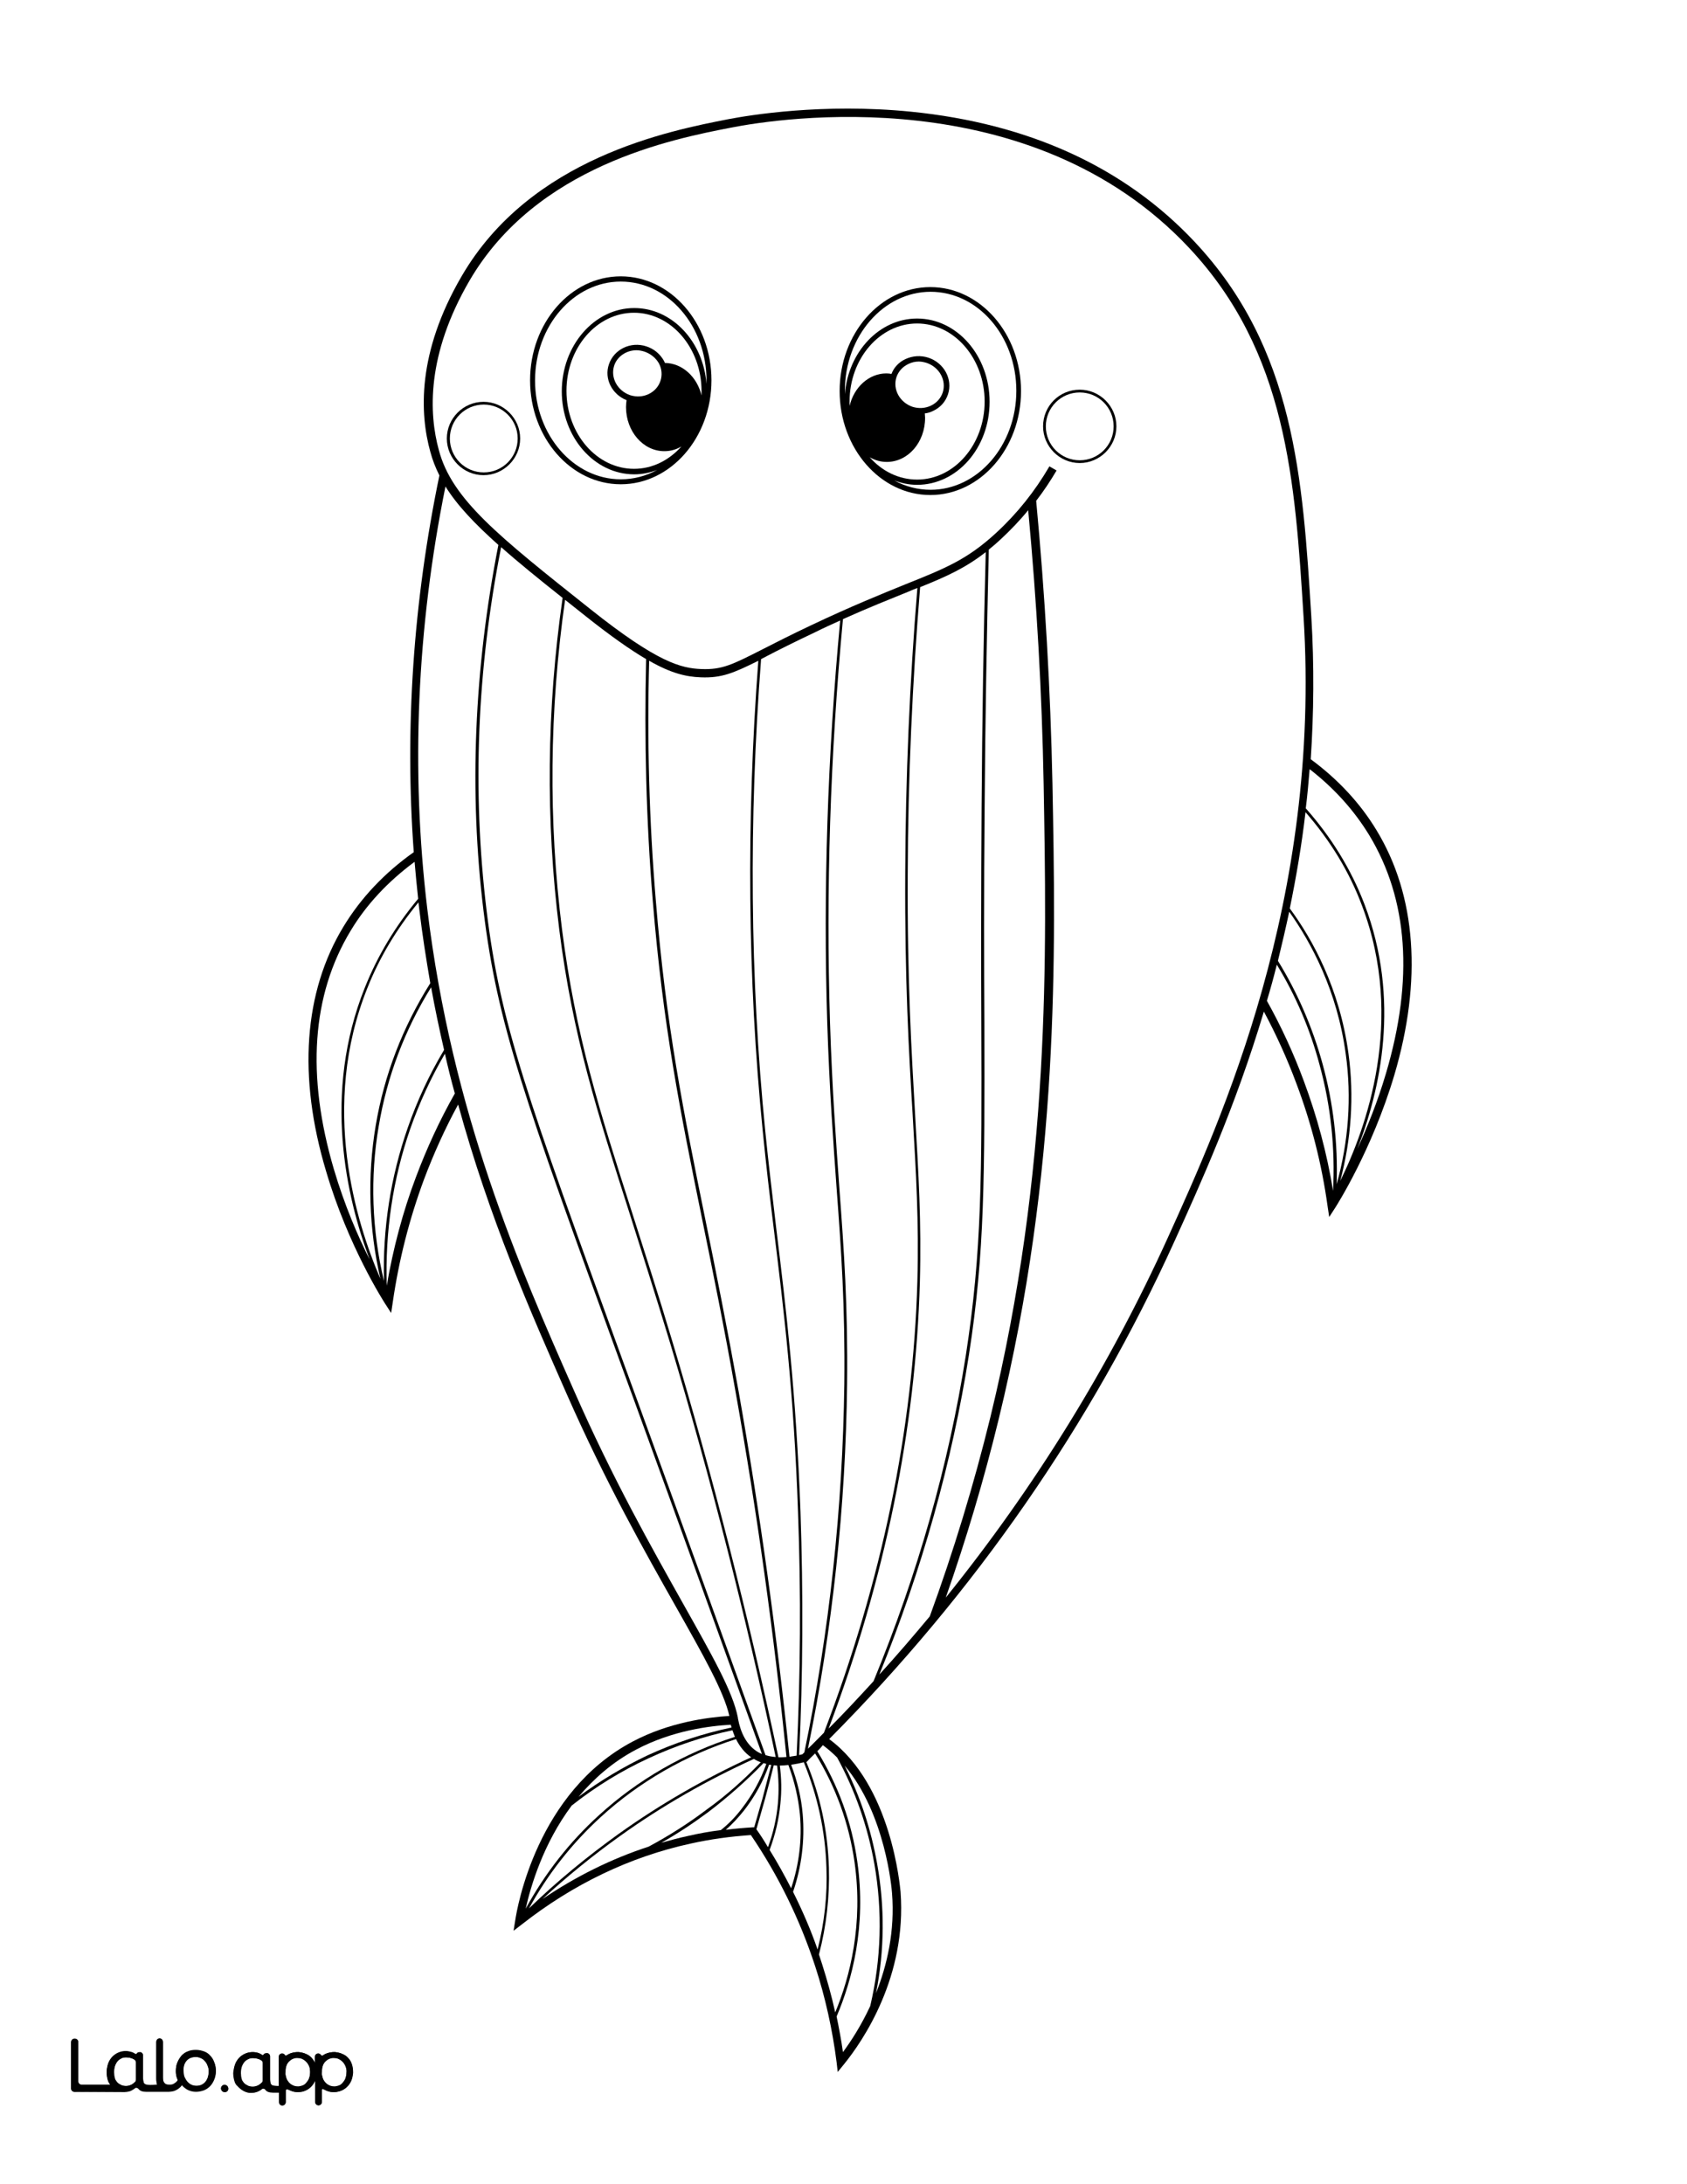
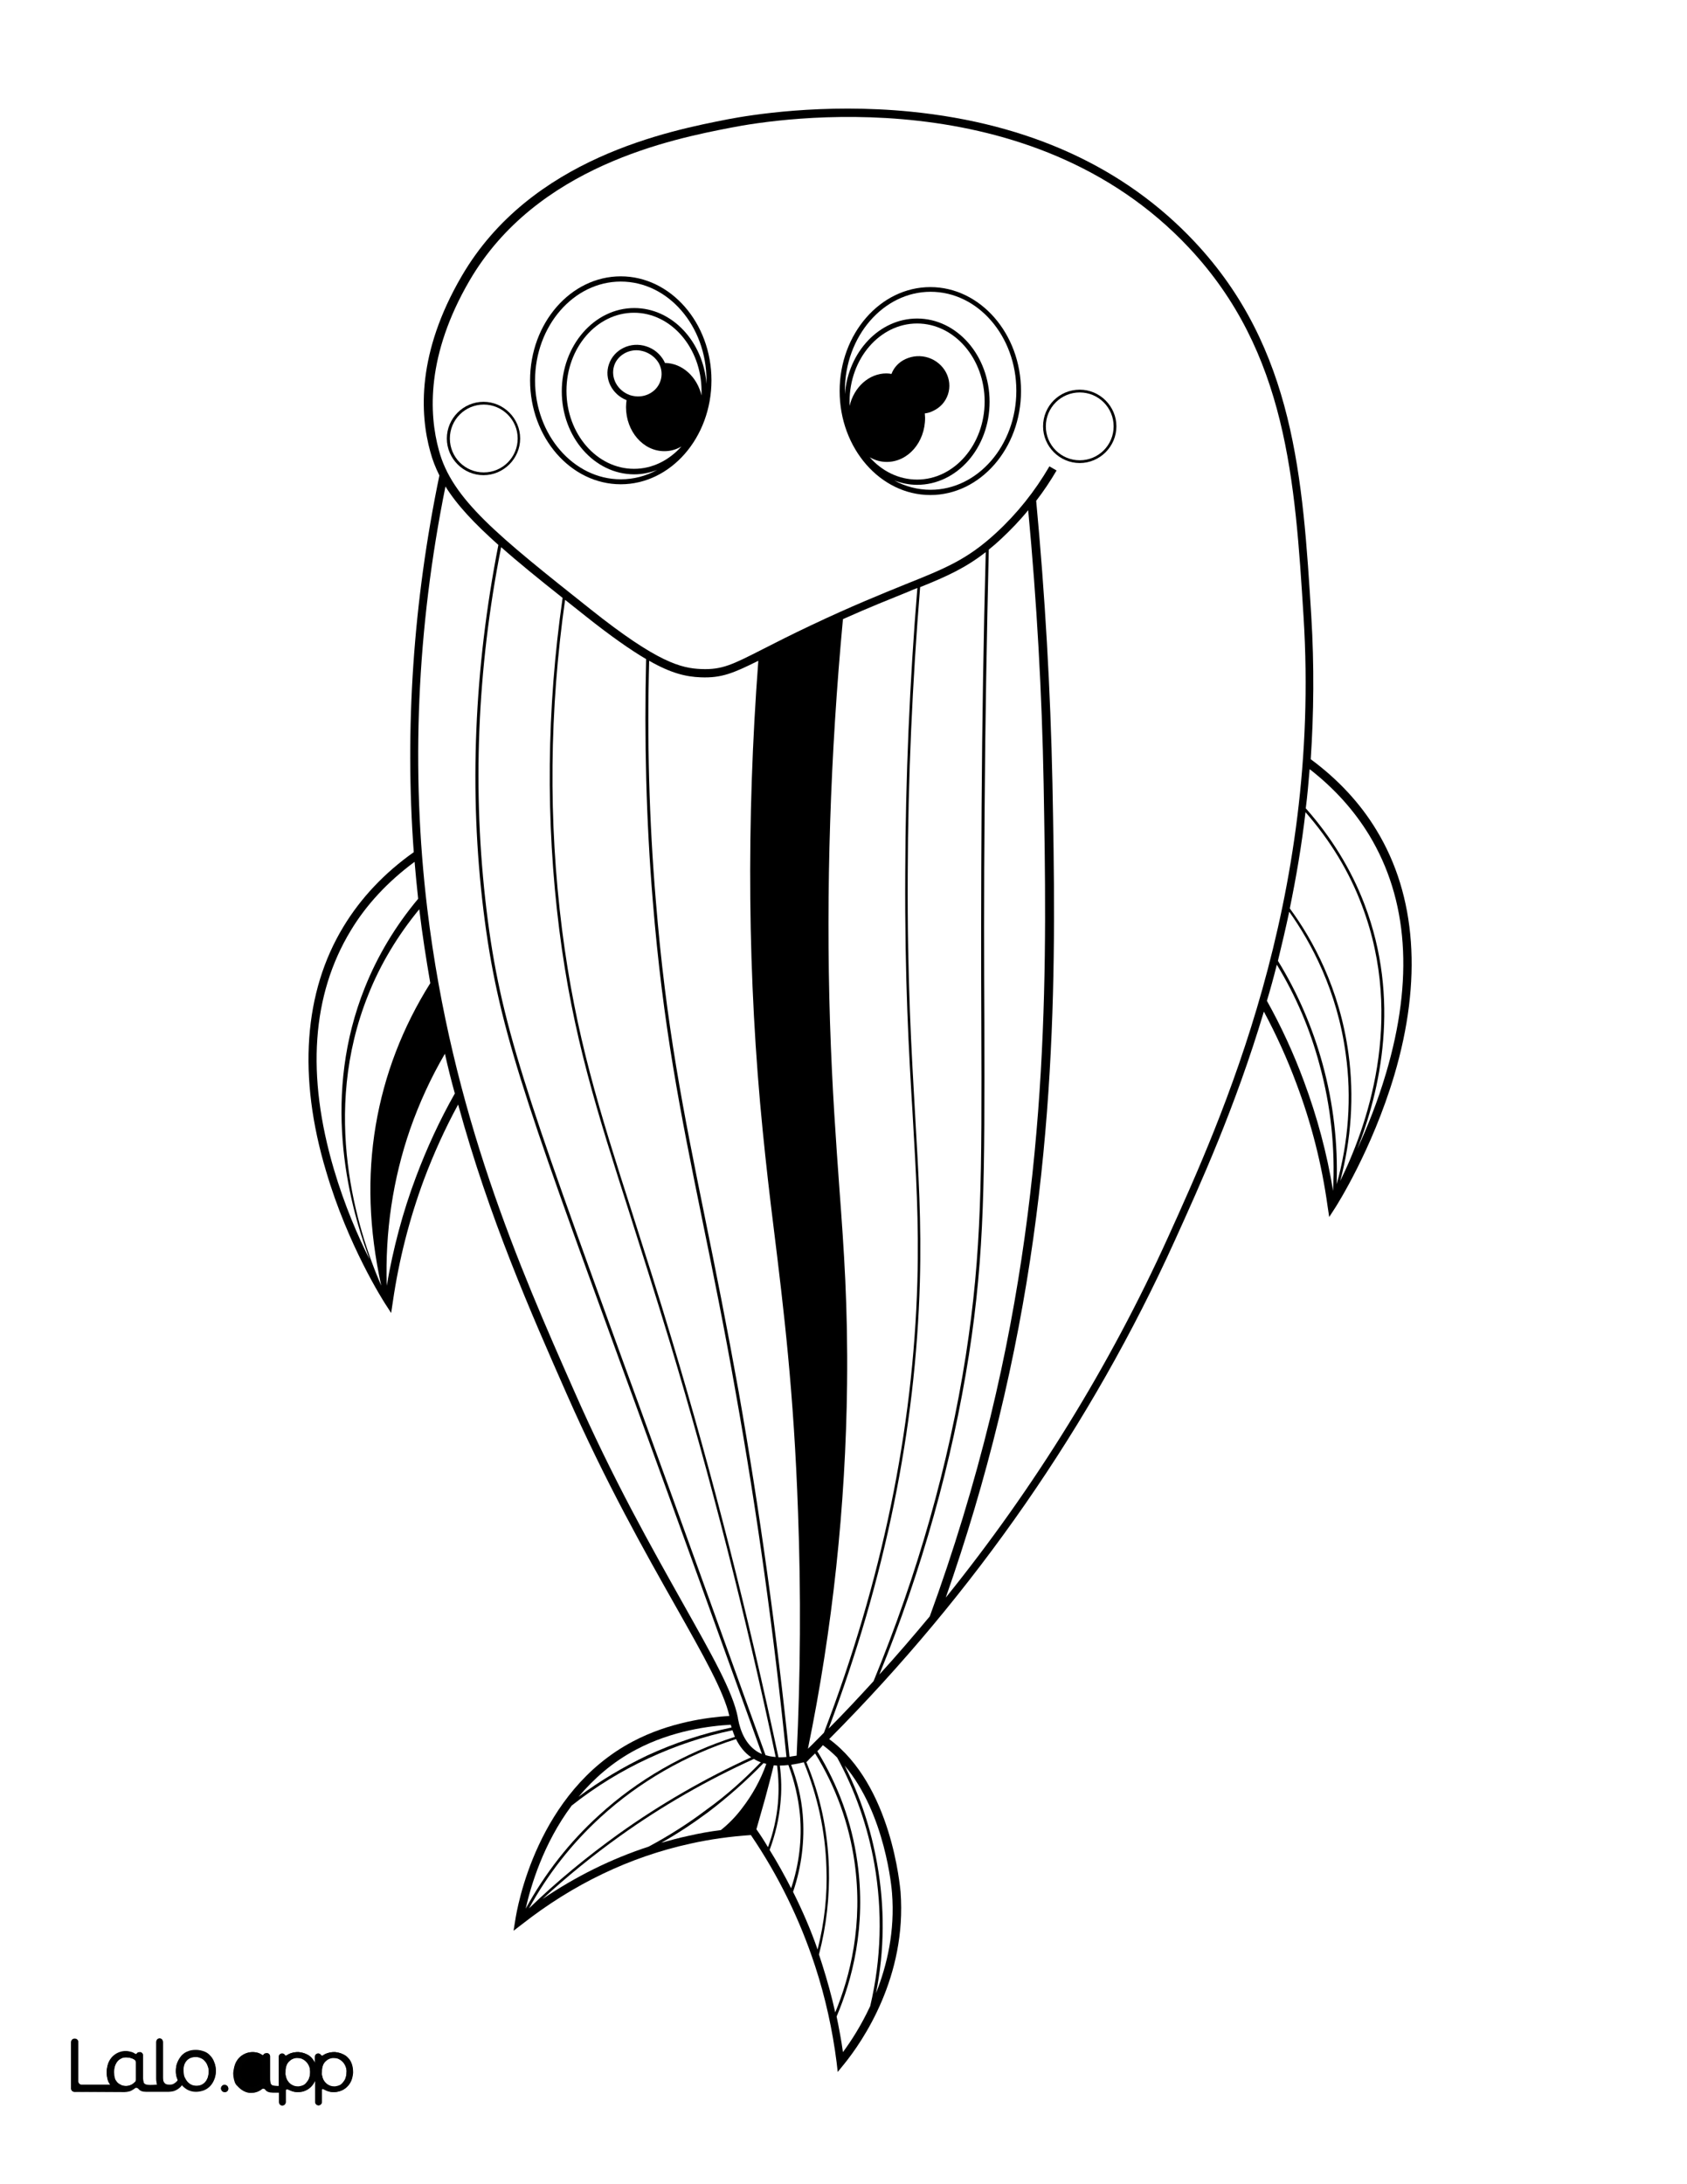
<svg xmlns="http://www.w3.org/2000/svg" version="1.1" id="Layer_1" data-name="Layer 1" x="0px" y="0px" viewBox="0 0 612 792" style="enable-background:new 0 0 612 792;" xml:space="preserve">
  <rect x="0" y="0" width="612" height="792" fill="#808080" stroke="none" />
  <style type="text/css">
	.st0{fill:#FFFFFF;}
	.st1{fill:#010101;}
</style>
  <g id="Black">
    <rect x="12.1" y="13" width="591.7" height="769.9" />
  </g>
  <g id="Color">
    <path class="st0" d="M117.8,754.8c0.4,0.5,0.8,0.9,1.4,1.2c0.5,0.3,1.2,0.5,1.8,0.5c0.6,0.1,1.3-0.1,1.9-0.3s1-0.5,1.4-1   s0.8-1,1-1.6c0.3-0.7,0.4-1.4,0.4-2.1c0.1-0.7,0-1.3-0.2-2c-0.2-0.6-0.5-1.2-0.9-1.7s-0.8-0.9-1.4-1.2c-0.2-0.1-0.4-0.2-0.6-0.3   c-0.4-0.1-0.7-0.2-1.1-0.2c-0.8,0-1.5,0.1-2.1,0.3c-0.5,0.2-0.9,0.5-1.3,0.9c-0.8,0.9-1.3,2.1-1.4,3.6c0,0.7,0,1.4,0.2,2   C117.1,753.7,117.4,754.3,117.8,754.8z" />
    <path class="st0" d="M0,792h612V0H0V792z M124.6,336c6.3-10.4,14.9-19.5,25.5-27c-3.3-44.9-0.2-90.8,9.3-136.6   c-1.4-2.8-2.5-5.6-3.3-8.6c-3.8-13.7-4.9-35.8,11.4-63.7c25-42.9,75.3-52.7,96.8-56.9c7.4-1.4,34.1-5.9,66.2-2.7   c42.9,4.3,77.5,20.2,102.8,47.1c36.4,38.7,39.3,85.9,42.4,135.8c1.1,18,0.9,35.4-0.2,51.9c9.9,7.3,18,16,23.9,25.8   c14.4,23.7,16.6,54.4,6.4,88.8c-8.1,27.2-20.9,47.2-21.4,48l-2.2,3.4l-0.6-4c-2.1-15.2-5.9-30.1-11.3-44.4   c-3.3-8.9-7.3-17.7-11.8-26.1c-10.4,34.8-23.2,62.9-32.3,83c-30.3,66.8-72.5,127.6-125.4,180.8c22.7,16.7,25.7,53.7,25.9,55.4   c2.3,30.7-13.6,54-20.6,62.6l-2.2,2.7l-0.4-3.5c-1.5-11.8-4.1-23.6-7.8-34.9c-5.5-16.8-13.3-32.8-23.3-47.5   c-7.4,0.5-14.7,1.5-21.9,3.1c-22,4.8-42.6,14.7-61.2,29.3l-3,2.3l0.6-3.7c0.7-4.7,7.9-46.6,42.6-64.9c13.2-7,27.2-8.8,35.1-9.3   c-2.1-9-9.4-21.9-19.4-39.6c-11.3-20-25.4-44.9-39.6-77.1c-13-29.5-28.1-63.7-39.4-105c-4.8,8.8-8.9,17.9-12.4,27.2   c-5.3,14.3-9.1,29.2-11.3,44.4l-0.6,4l-2.2-3.4c-0.5-0.8-13.4-20.8-21.4-48C108,390.4,110.2,359.7,124.6,336z M85.2,748.7   c0.3-0.9,0.8-1.7,1.4-2.4c1.3-1.4,3.1-2.2,5-2.2c0.8,0,1.6,0.2,2.3,0.4c0.4,0.2,0.8,0.3,1.1,0.6c0.2,0.1,0.5,0.1,0.6-0.1l0,0   c0.3-0.6,1.3-0.5,1.4-0.5l0,0c0.5,0.1,0.9,0.6,0.9,1.1v7.9c0,0.7,0,1.8,0.4,2.3c0.1,0.1,0.1,0.1,0.2,0.2c0.4,0.4,1.6,0.4,2.6,0.4   v-10.6c0-0.7,0.6-1.2,1.2-1.2l0,0c0.4,0,0.8,0.2,1,0.6c0.1,0.2,0.4,0.3,0.6,0.1c0.5-0.3,1-0.6,1.6-0.8c0.4-0.1,0.7-0.2,1.1-0.3   c0,0,0,0,0.1,0c0.5-0.1,1.1-0.1,1.6-0.1c0.9,0.1,1.8,0.3,2.7,0.7c0.8,0.4,1.5,0.9,2.1,1.5c0.4,0.5,0.8,1.1,1.1,1.7v-2.2   c0-0.7,0.6-1.2,1.2-1.2l0,0c0.4,0,0.8,0.2,1,0.6c0.2,0.2,0.5,0.3,0.7,0.1c0.5-0.3,1-0.6,1.6-0.8c0.4-0.1,0.7-0.2,1.1-0.3   c0,0,0,0,0.1,0c0.5-0.1,1.1-0.1,1.6-0.1c0.9,0.1,1.8,0.3,2.7,0.7c0.8,0.4,1.5,0.9,2.1,1.5c0.6,0.7,1.1,1.5,1.3,2.3   c0.3,0.9,0.4,1.9,0.4,3c-0.1,1.1-0.3,2.1-0.7,3c-0.7,1.7-2.1,3-3.9,3.6c-0.9,0.3-1.8,0.4-2.8,0.4c-0.9,0-1.8-0.3-2.6-0.7l-0.8-0.4   c-0.2-0.1-0.5,0.1-0.5,0.3v4.4c0,0.7-0.6,1.2-1.2,1.2l0,0c-0.7,0-1.2-0.6-1.2-1.2v-7.6c0-0.1-0.1-0.1-0.1,0   c-0.4,0.8-1.6,2.8-3.8,3.6c-1.2,0.4-2.3,0.4-2.8,0.4c-0.9,0-1.8-0.3-2.6-0.7l-0.7-0.3c-0.3-0.1-0.7,0.1-0.7,0.4v4.3   c0,0.7-0.6,1.2-1.2,1.2l0,0c-0.7,0-1.2-0.6-1.2-1.2v-3.5H99c-1.3,0-2.3-0.3-2.8-1.1c-0.2-0.3-0.8-0.5-1.2-0.2   c-0.2,0.1-0.3,0.2-0.4,0.3s-0.3,0.2-0.5,0.3c-0.4,0.2-0.9,0.4-1.4,0.6c-0.5,0.1-1,0.2-1.5,0.2c-0.3,0-0.5,0-0.6,0   c-2.4-0.2-4-2-4.4-2.4c-0.1-0.1-0.1-0.2-0.2-0.2l0,0c-0.1-0.1-0.2-0.2-0.3-0.3c0-0.1-0.1-0.1-0.1-0.2c0,0,0-0.1-0.1-0.1   c-0.2-0.3-0.3-0.6-0.4-0.9c-0.3-0.9-0.5-2-0.5-3.1C84.7,750.7,84.9,749.6,85.2,748.7z M81.7,756c0.5,0.1,1,0.5,1.1,1.1   c0.2,0.9-0.6,1.7-1.5,1.5c-0.6-0.1-1-0.5-1.1-1.1C80.1,756.6,80.8,755.8,81.7,756z M25.8,740.4c0-0.7,0.6-1.2,1.2-1.2h0.2   c0.7,0,1.2,0.6,1.2,1.2v14.3c0,0.7,0.6,1.2,1.2,1.2h10.5c-0.4-0.4-0.7-0.9-0.9-1.5c-0.3-0.9-0.5-2-0.5-3.1c0-1,0.2-2,0.5-3   c0.3-0.9,0.8-1.7,1.4-2.4c1.3-1.4,3.1-2.2,5-2.2c0.8,0,1.6,0.2,2.3,0.4c0.4,0.2,0.8,0.3,1.1,0.6c0.2,0.1,0.5,0.1,0.6-0.1l0,0   c0.3-0.6,1.3-0.5,1.4-0.5c0.5,0.1,0.9,0.6,0.9,1.1v7.9c0,0.7,0,1.8,0.4,2.3c0.1,0.1,0.1,0.1,0.2,0.2c0.7,0.6,3.3,0.4,4.2,0.3   c0.1,0,0.2,0,0.4,0c0-0.1,0-0.1-0.1-0.1c-0.2-0.6-0.3-1.3-0.3-2.2v-13.3c0-0.7,0.6-1.2,1.2-1.2l0,0c0.7,0,1.2,0.6,1.2,1.2v13   c0,1,0.2,1.6,0.6,2c0.4,0.5,1,0.6,1.8,0.6c0.3,0,0.7,0,1-0.1c0.9-0.3,1.8-1.1,2-1.6c0,0-0.2-0.5-0.3-0.8c-0.3-0.9-0.4-1.5-0.4-2.6   c0-1.2,0.2-2.2,0.6-3.1c0.4-0.9,0.9-1.7,1.5-2.4c0.7-0.7,1.4-1.2,2.3-1.5c0.9-0.4,1.9-0.5,2.9-0.5s1.9,0.2,2.8,0.5s1.7,0.8,2.3,1.5   c0.7,0.7,1.2,1.5,1.5,2.4c0.4,0.9,0.6,2,0.6,3.1s-0.2,2.2-0.6,3.1c-0.7,1.8-2,3.2-3.8,3.9c-0.9,0.4-1.9,0.5-2.8,0.5   c-1,0-1.9-0.2-2.8-0.6c-0.7-0.3-1.9-1.2-2.3-1.8c-0.6,1-2.2,2-3.2,2.2c-0.5,0.1-1.1,0.2-1.6,0.2H53c-1.3,0-2.3-0.3-2.8-1.1   c-0.2-0.3-0.8-0.5-1.2-0.2c-0.2,0.1-0.3,0.2-0.4,0.3c-0.1,0.1-0.3,0.2-0.5,0.3c-0.4,0.2-0.9,0.4-1.4,0.6c-0.5,0.1-1,0.2-1.5,0.2   L27,758.5c-0.7,0-1.2-0.6-1.2-1.2V740.4z" />
    <path class="st0" d="M104.6,754.8c0.4,0.5,0.8,0.9,1.4,1.2c0.5,0.3,1.2,0.5,1.8,0.5c0.6,0.1,1.3-0.1,1.9-0.3s1-0.5,1.4-1   s0.8-1,1-1.6c0.3-0.7,0.4-1.4,0.4-2.1c0-0.7-0.1-1.3-0.2-2c-0.2-0.6-0.5-1.2-0.9-1.7s-0.8-0.9-1.4-1.2c-0.2-0.1-0.4-0.2-0.6-0.3   c-0.4-0.1-0.7-0.2-1.1-0.2c-0.8,0-1.5,0.1-2.1,0.3c-0.5,0.2-0.9,0.5-1.3,0.9c-0.8,0.9-1.3,2.1-1.4,3.6c0,0.7,0,1.4,0.2,2   C103.9,753.7,104.2,754.3,104.6,754.8z" />
    <path class="st0" d="M42.5,755c0.4,0.5,0.9,0.7,1.4,1c0.6,0.3,1.3,0.4,1.9,0.4c0.7,0,1.3-0.2,2-0.5c0.5-0.3,0.9-0.6,1.3-1   c0.2-0.2,0.3-0.5,0.3-0.8l0,0v-6.3c0-0.4-0.2-0.8-0.6-1c-0.4-0.2-0.7-0.4-1.1-0.5c-0.6-0.2-1.3-0.3-1.9-0.3c-0.6,0-1.3,0.1-1.8,0.4   c-0.6,0.3-1,0.6-1.4,1.1s-0.7,1.1-0.9,1.7c-0.2,0.7-0.3,1.4-0.3,2.2c0,0.7,0.1,1.5,0.3,2.2C41.8,754.1,42.1,754.5,42.5,755z" />
-     <path class="st0" d="M88.5,755.3c0.4,0.5,0.9,0.7,1.4,1c0.6,0.3,1.3,0.4,1.9,0.4c0.7,0,1.3-0.2,2-0.5c0.5-0.3,0.9-0.6,1.3-1   c0.2-0.2,0.3-0.5,0.3-0.8v-6.3c0-0.4-0.2-0.8-0.6-1s-0.7-0.4-1.1-0.5c-0.6-0.2-1.3-0.3-1.9-0.3s-1.3,0.1-1.8,0.4   c-0.6,0.3-1,0.6-1.4,1.1s-0.7,1.1-0.9,1.7c-0.2,0.7-0.3,1.4-0.3,2.2c0,0.7,0.1,1.5,0.3,2.2C87.8,754.4,88.1,754.8,88.5,755.3z" />
    <path class="st0" d="M67.8,754.8c0.4,0.5,0.9,0.9,1.5,1.2s1.2,0.4,1.9,0.4c0.7,0,1.3-0.1,1.9-0.4c0.6-0.2,1-0.6,1.4-1.1   s0.7-1.1,0.9-1.7c0.2-0.7,0.3-1.4,0.3-2.1c0-0.7-0.1-1.4-0.4-2c-0.2-0.6-0.5-1.2-1-1.7c-0.4-0.5-0.9-0.9-1.5-1.1   c-0.6-0.3-1.2-0.4-1.8-0.4c-1.5,0-2.6,0.5-3.4,1.4c-0.8,1-1.2,2.2-1.2,3.8c0,0.7,0.1,1.4,0.3,2.1C67,753.7,67.4,754.3,67.8,754.8z" />
    <path class="st1" d="M27,758.5l18.2,0.1c0.5,0,1-0.1,1.5-0.2c0.5-0.1,1-0.3,1.4-0.6c0.2-0.1,0.3-0.2,0.5-0.3   c0.1-0.1,0.3-0.2,0.4-0.3c0.3-0.3,0.9-0.1,1.2,0.2c0.6,0.8,1.5,1.1,2.8,1.1h8.2c0.5,0,1.1-0.1,1.6-0.2c1-0.2,2.6-1.2,3.2-2.2   c0.4,0.6,1.6,1.5,2.3,1.8c0.9,0.4,1.8,0.6,2.8,0.6s1.9-0.2,2.8-0.5c1.8-0.7,3.1-2.1,3.8-3.9c0.4-0.9,0.6-2,0.6-3.1   c0-1.2-0.2-2.2-0.6-3.1c-0.3-0.9-0.9-1.7-1.5-2.4c-0.7-0.7-1.4-1.2-2.3-1.5c-0.9-0.4-1.8-0.5-2.8-0.5s-1.9,0.2-2.9,0.5   c-0.9,0.3-1.6,0.8-2.3,1.5c-0.6,0.6-1.1,1.4-1.5,2.4c-0.4,0.9-0.6,2-0.6,3.1s0.1,1.7,0.4,2.6c0.1,0.2,0.3,0.7,0.3,0.8   c-0.2,0.6-1.1,1.4-2,1.6c-0.3,0.1-0.7,0.1-1,0.1c-0.7,0-1.4-0.1-1.8-0.6c-0.4-0.5-0.6-1-0.6-2v-13c0-0.7-0.6-1.2-1.2-1.2l0,0   c-0.7,0-1.2,0.6-1.2,1.2v13.3c0,0.9,0.1,1.6,0.3,2.2c0,0.1,0,0.1,0.1,0.1c-0.1,0-0.2,0-0.4,0c-1,0.1-3.5,0.3-4.2-0.3   c-0.1-0.1-0.1-0.1-0.2-0.2c-0.4-0.5-0.4-1.7-0.4-2.3v-7.9c0-0.5-0.4-1-0.9-1.1c-0.1,0-1-0.1-1.4,0.5l0,0c-0.1,0.2-0.4,0.3-0.6,0.1   c-0.4-0.2-0.7-0.4-1.1-0.6c-0.7-0.3-1.4-0.4-2.3-0.4c-1.9,0-3.7,0.8-5,2.2c-0.6,0.7-1.1,1.5-1.4,2.4c-0.3,1-0.5,2-0.5,3   c0,1.1,0.2,2.2,0.5,3.1c0.2,0.5,0.5,1,0.9,1.5H29.6c-0.7,0-1.2-0.6-1.2-1.2v-14.3c0-0.7-0.6-1.2-1.2-1.2H27c-0.7,0-1.2,0.6-1.2,1.2   v16.8C25.8,757.9,26.3,758.5,27,758.5z M67.7,747.2c0.8-1,2-1.4,3.4-1.4c0.6,0,1.3,0.2,1.8,0.4c0.6,0.3,1.1,0.7,1.5,1.1   c0.4,0.5,0.8,1.1,1,1.7c0.2,0.7,0.4,1.3,0.4,2s-0.1,1.4-0.3,2.1c-0.2,0.6-0.5,1.2-0.9,1.7s-0.9,0.8-1.4,1.1   c-0.6,0.3-1.3,0.4-1.9,0.4s-1.3-0.1-1.9-0.4c-0.6-0.3-1.1-0.7-1.5-1.2s-0.7-1.1-1-1.7c-0.2-0.7-0.3-1.4-0.3-2.1   C66.5,749.4,66.9,748.1,67.7,747.2z M41.6,749.2c0.2-0.6,0.5-1.2,0.9-1.7s0.9-0.8,1.4-1.1c0.6-0.3,1.2-0.4,1.8-0.4s1.3,0.1,1.9,0.3   c0.4,0.1,0.8,0.3,1.1,0.5s0.6,0.6,0.6,1v6.3l0,0c0,0.3-0.1,0.6-0.3,0.8c-0.4,0.4-0.8,0.7-1.3,1c-0.6,0.3-1.3,0.5-2,0.5   s-1.4-0.1-1.9-0.4c-0.5-0.3-1-0.5-1.4-1s-0.7-0.9-0.9-1.5c-0.2-0.7-0.3-1.4-0.3-2.2C41.3,750.6,41.4,749.9,41.6,749.2z" />
    <path class="st1" d="M85.7,755.6C85.7,755.6,85.7,755.7,85.7,755.6c0.1,0.2,0.2,0.2,0.2,0.3c0.1,0.1,0.2,0.2,0.3,0.3l0,0   c0,0,0.1,0.1,0.2,0.2c0.3,0.4,1.9,2.2,4.4,2.4c0.1,0,0.3,0,0.6,0c0.5,0,1-0.1,1.5-0.2c0.5-0.1,1-0.3,1.4-0.6   c0.2-0.1,0.3-0.2,0.5-0.3c0.1-0.1,0.3-0.2,0.4-0.3c0.3-0.3,0.9-0.1,1.2,0.2c0.6,0.8,1.5,1.1,2.8,1.1h2.1v3.5c0,0.7,0.6,1.2,1.2,1.2   l0,0c0.7,0,1.2-0.6,1.2-1.2V758c0-0.3,0.4-0.6,0.7-0.4l0.7,0.3c0.8,0.4,1.7,0.6,2.6,0.7c0.4,0,1.6,0.1,2.8-0.4   c2.3-0.8,3.4-2.7,3.8-3.6c0-0.1,0.1,0,0.1,0v7.6c0,0.7,0.6,1.2,1.2,1.2l0,0c0.7,0,1.2-0.6,1.2-1.2v-4.4c0-0.3,0.3-0.5,0.5-0.3   l0.8,0.4c0.8,0.4,1.7,0.6,2.6,0.7c0.9,0.1,1.9-0.1,2.8-0.4c1.7-0.6,3.1-1.9,3.9-3.6c0.4-0.9,0.6-1.9,0.7-3c0-1.1-0.1-2.1-0.4-3   s-0.7-1.7-1.3-2.3c-0.6-0.7-1.3-1.2-2.1-1.5c-0.8-0.4-1.8-0.6-2.7-0.7c-0.5,0-1.1,0-1.6,0.1c0,0,0,0-0.1,0   c-0.4,0.1-0.8,0.2-1.1,0.3c-0.6,0.2-1.1,0.4-1.6,0.8c-0.2,0.2-0.5,0.1-0.7-0.1c-0.2-0.3-0.6-0.6-1-0.6l0,0c-0.7,0-1.2,0.6-1.2,1.2   v2.2c-0.3-0.6-0.7-1.2-1.1-1.7c-0.6-0.7-1.3-1.2-2.1-1.5c-0.8-0.4-1.8-0.6-2.7-0.7c-0.5,0-1.1,0-1.6,0.1c0,0,0,0-0.1,0   c-0.4,0.1-0.8,0.2-1.1,0.3c-0.6,0.2-1.1,0.5-1.6,0.8c-0.2,0.1-0.4,0.1-0.6-0.1c-0.2-0.4-0.6-0.6-1-0.6l0,0c-0.7,0-1.2,0.6-1.2,1.2   v10.6c-1,0-2.2,0-2.6-0.4c-0.1-0.1-0.1-0.1-0.2-0.2c-0.4-0.5-0.4-1.7-0.4-2.3v-7.9c0-0.5-0.4-1-0.9-1.1l0,0c-0.1,0-1-0.1-1.4,0.5   l0,0c-0.1,0.2-0.4,0.3-0.6,0.1c-0.4-0.2-0.7-0.4-1.1-0.6c-0.7-0.3-1.4-0.4-2.3-0.4c-1.9,0-3.7,0.8-5,2.2c-0.6,0.7-1.1,1.5-1.4,2.4   c-0.3,1-0.5,2-0.5,3c0,1.1,0.2,2.2,0.5,3.1C85.4,755.1,85.5,755.3,85.7,755.6z M118.1,747.5c0.4-0.4,0.8-0.7,1.3-0.9   c0.6-0.3,1.3-0.4,2.1-0.3c0.4,0,0.8,0.1,1.1,0.2c0.2,0.1,0.4,0.2,0.6,0.3c0.5,0.3,1,0.7,1.4,1.2s0.7,1.1,0.9,1.7   c0.2,0.6,0.3,1.3,0.2,2c0,0.7-0.2,1.4-0.4,2.1c-0.2,0.6-0.5,1.1-1,1.6c-0.4,0.4-0.9,0.8-1.4,1c-0.6,0.2-1.3,0.3-1.9,0.3   s-1.2-0.2-1.8-0.5c-0.5-0.3-1-0.7-1.4-1.2s-0.7-1.1-0.8-1.7c-0.2-0.7-0.3-1.3-0.2-2C116.8,749.5,117.2,748.3,118.1,747.5z    M104.9,747.5c0.4-0.4,0.8-0.7,1.3-0.9c0.6-0.3,1.3-0.4,2.1-0.3c0.4,0,0.8,0.1,1.1,0.2c0.2,0.1,0.4,0.2,0.6,0.3   c0.5,0.3,1,0.7,1.4,1.2s0.7,1.1,0.9,1.7c0.2,0.6,0.3,1.3,0.2,2c0,0.7-0.2,1.4-0.4,2.1c-0.2,0.6-0.5,1.1-1,1.6   c-0.4,0.4-0.9,0.8-1.4,1c-0.6,0.2-1.3,0.3-1.9,0.3s-1.2-0.2-1.8-0.5c-0.5-0.3-1-0.7-1.4-1.2s-0.7-1.1-0.8-1.7   c-0.2-0.7-0.3-1.3-0.2-2C103.6,749.5,104,748.3,104.9,747.5z M87.6,749.4c0.2-0.6,0.5-1.2,0.9-1.7s0.9-0.8,1.4-1.1   c0.6-0.3,1.2-0.4,1.8-0.4c0.6,0,1.3,0.1,1.9,0.3c0.4,0.1,0.8,0.3,1.1,0.5c0.3,0.2,0.6,0.6,0.6,1v6.3c0,0.3-0.1,0.6-0.3,0.8   c-0.4,0.4-0.8,0.7-1.3,1c-0.6,0.3-1.3,0.5-2,0.5s-1.4-0.1-1.9-0.4c-0.5-0.3-1-0.5-1.4-1s-0.7-0.9-0.9-1.5c-0.2-0.7-0.3-1.4-0.3-2.2   C87.2,750.8,87.4,750.1,87.6,749.4z" />
    <path class="st1" d="M81.3,758.6c0.9,0.1,1.7-0.6,1.5-1.5c-0.1-0.6-0.5-1-1.1-1.1c-0.9-0.1-1.7,0.6-1.5,1.5   C80.3,758,80.8,758.5,81.3,758.6z" />
-     <path class="st0" d="M279.8,640c-0.3,0-0.5-0.1-0.8-0.1c-2.1,6-5.2,11.6-9.1,16.6c-2,2.5-4.2,4.9-6.6,7c3.2-0.4,6.4-0.7,9.7-0.9   h0.6c1-3.5,2-7,3-10.4C277.7,648.1,278.7,644,279.8,640z" />
    <path class="st0" d="M310,675.2c-2-14-6.8-27.3-14.3-39.4c-0.9,0.9-1.9,1.8-2.8,2.8l-0.3,0.3h-0.1c5.1,12.2,7.8,25.1,8.2,38.3   c0.3,10.6-0.9,21.2-3.6,31.5c0.4,1.2,0.8,2.5,1.2,3.7c1.8,5.7,3.4,11.4,4.7,17.3C308.4,716.7,313.2,697.7,310,675.2z" />
    <path class="st0" d="M290.2,658c-0.6-6.1-2-12.2-4.2-18c-1,0.1-2,0.2-2.9,0.2c-0.1,0-0.1,0-0.2,0c0.6,4.6,0.7,9.2,0.2,13.8   c-0.5,5.7-1.9,11.4-3.9,16.8c2.8,4.5,5.4,9.2,7.8,13.9C289.9,676.1,291,666.9,290.2,658z" />
    <path class="st0" d="M281.9,640.2c-0.4,0-0.8-0.1-1.2-0.1c-1,4.1-2.1,8.2-3.2,12.3c-1,3.6-2.1,7.3-3.1,10.9   c1.5,2.1,2.9,4.3,4.2,6.5c1.9-5.1,3.1-10.4,3.6-15.8C282.6,649.4,282.5,644.8,281.9,640.2z" />
    <path class="st0" d="M317.8,722.7c4-10.1,6.9-22.4,5.8-36.3c-0.1-1.5-2.4-28.7-17.2-46.2c5.7,11.2,9.6,23.2,11.8,35.6   C321,691.4,320.9,707.2,317.8,722.7z" />
    <path class="st0" d="M276,639c-0.9-0.3-1.7-0.7-2.5-1.2c-17,7.7-33.4,17.1-48.5,27.9c-9.8,7-19.3,14.7-28.2,22.9   c12.1-8.2,25-14.6,38.5-19c7.3-3.9,14.4-8.4,21-13.4C263.3,651.2,269.9,645.3,276,639z" />
    <path class="st0" d="M272.5,637.2L272.5,637.2c-2.3-1.6-4.1-3.8-5.5-6.6c-18.2,5.8-35.1,15.5-49.1,28.3   c-10.4,9.5-19.2,20.7-26,33.1c10.1-9.8,21.1-18.8,32.5-27C239.5,654.2,255.7,644.9,272.5,637.2z" />
    <path class="st0" d="M299.8,677.1c-0.4-13.1-3.2-25.9-8.2-38.1c-1.6,0.4-3.1,0.7-4.6,0.9c2.2,5.8,3.7,11.9,4.2,18   c0.8,9.4-0.4,19-3.5,28.1c3.4,6.8,6.4,13.7,8.9,20.9C299.1,697.1,300.2,687.1,299.8,677.1z" />
    <path class="st0" d="M296.5,635c7.6,12.4,12.5,25.8,14.5,40c3.4,23.6-2,43.3-7.5,56.2c0.9,4.3,1.7,8.6,2.3,12.9   c2.9-3.9,6.6-9.6,9.9-16.7c4-17,4.5-34.3,1.5-51.5c-2.4-13.5-6.9-26.5-13.5-38.6c-1.6-1.6-3.3-3.1-5.2-4.5   C297.9,633.6,297.2,634.3,296.5,635z" />
    <path class="st0" d="M217.3,658.2c14-12.8,31-22.6,49.3-28.4c-0.3-0.8-0.6-1.6-0.9-2.4c-10.4,2.2-20.6,5.6-30.3,10.1   c-10,4.6-19.4,10.4-28,17.2c-10.4,13.9-14.9,29.4-16.7,37.4C197.7,679.3,206.6,667.9,217.3,658.2z" />
    <path class="st0" d="M269.1,655.8c3.8-4.9,6.8-10.3,8.9-16.2c-0.3-0.1-0.6-0.2-1-0.3c-6.2,6.4-13,12.4-20.1,17.8   c-5.4,4-11.1,7.8-17,11.1c3.2-0.9,6.5-1.8,9.8-2.5c3.9-0.9,7.8-1.6,11.8-2.1C264.4,661.3,266.9,658.7,269.1,655.8z" />
    <path class="st0" d="M265.4,626.4c-0.1-0.3-0.2-0.7-0.3-1c-7.5,0.4-21.3,2.1-34.3,9c-8.6,4.5-15.4,10.6-20.9,17.1   c7.8-5.8,16.2-10.8,25-15C244.7,632,254.9,628.6,265.4,626.4z" />
    <path class="st0" d="M134.1,456.7c-8.4-22.3-17.2-60.2-1.7-98.7c4.6-11.5,11.1-22.3,19.3-32.1c-0.5-4.4-0.9-8.9-1.3-13.4   c-9.6,7.1-17.5,15.5-23.2,25c-14.1,23.3-16.1,52.4-6.1,86.4C125,437.1,129.9,448.4,134.1,456.7z" />
-     <path class="st0" d="M136.3,408.1c3.1-18.4,9.8-35.7,19.8-51.6c-1.5-8.7-2.9-17.6-4-26.8c-0.1-0.8-0.2-1.7-0.3-2.5   c-7.8,9.5-14.1,19.9-18.5,31c-17.3,43-4.1,85.2,4.7,105.5C133.8,445.6,133.2,426.5,136.3,408.1z" />
-     <path class="st0" d="M161.1,380.7c-1.7-7.4-3.3-14.9-4.7-22.7c-9.6,15.5-16,32.4-19,50.3c-3.2,18.5-2.5,37.9,1.9,56.2   c-0.5-19.1,2.4-37.7,8.6-55.5C151.3,399.2,155.7,389.7,161.1,380.7z" />
+     <path class="st0" d="M136.3,408.1c3.1-18.4,9.8-35.7,19.8-51.6c-1.5-8.7-2.9-17.6-4-26.8c-7.8,9.5-14.1,19.9-18.5,31c-17.3,43-4.1,85.2,4.7,105.5C133.8,445.6,133.2,426.5,136.3,408.1z" />
    <path class="st0" d="M148.8,409.4c-6.3,18.2-9.1,37.2-8.5,56.8c2.3-13.4,5.8-26.7,10.6-39.4c3.9-10.4,8.6-20.6,14.1-30.3   c-1.3-4.7-2.5-9.5-3.6-14.4C156.3,390.8,152.1,400,148.8,409.4z" />
    <path class="st0" d="M492.4,416.6c3.5-7.6,7.3-16.9,10.4-27.4c10.1-34.1,8-63.1-6.1-86.4c-5.5-9-12.7-17-21.6-23.9   c-0.4,4.8-0.8,9.5-1.4,14.2c9.3,10.5,16.5,22.2,21.3,34.8C508.2,362.5,500.7,395.5,492.4,416.6z" />
    <path class="st0" d="M489.2,382.1c2.1,15.3,1,31.1-3,46.1c9.3-18.8,23.7-58.2,7.9-99.8c-4.6-12.3-11.5-23.6-20.5-33.9   c-1.4,12.1-3.4,23.7-5.7,34.9C476.1,340.5,486,358.4,489.2,382.1z" />
    <path class="st0" d="M463.2,349.8c-1.1,4.4-2.3,8.8-3.6,13.1c5.2,9.3,9.7,19.1,13.4,29.1c4.8,12.9,8.4,26.2,10.6,39.8   c0.8-15.5-0.8-30.8-4.9-45.7C475.3,373.3,470.1,361.1,463.2,349.8z" />
    <path class="st0" d="M488.2,382.2c-3.1-23-12.6-40.5-20.5-51.6c-1.3,6.1-2.7,12-4.1,17.8c7.2,11.7,12.6,24.3,16.2,37.4   c3.9,14.2,5.6,28.8,5.1,43.6C489.2,414.1,490.4,397.9,488.2,382.2z" />
    <path class="st0" d="M254.2,245.6c-5.4-0.2-10.8-1.5-18.7-6c-0.8,28.8,0,58,2.4,86.8c3.7,45.5,10,76.5,18,115.9   c3.7,18.1,7.8,38.6,12.1,62.5c7.6,43.1,13.8,87.6,18.4,132.2c0.9-0.1,1.7-0.3,2.6-0.4c1.4-29.2,1.6-58.9,0.5-88.3   c-1.5-43.4-5.2-73.6-8.8-102.8c-1.5-12-2.8-23.3-4-35.4c-5.5-55-6-112.4-1.6-170.5C266,244.1,261.8,245.9,254.2,245.6z" />
    <path class="st0" d="M356,371c-0.1-20.8-0.1-46.8,0.1-78.5c0.2-30.8,0.7-61.9,1.5-92.3c-7.3,5.7-14.1,8.8-23.8,12.7   c-2.8,34.2-4.4,69.2-4.5,104c-0.2,38.7,1.4,64.8,2.7,87.7c1.2,20.7,2.3,38.6,1.7,60.3c-1.5,53.2-12.6,107.6-33.1,161.9   c5.6-5.6,11-11.4,16.3-17.2c16-38.9,27.3-78.6,33.5-118.3C356.2,453.9,356.2,426.2,356,371z" />
    <path class="st0" d="M332.7,115.5c14.5,0,26.3,13.5,26.3,30.2s-11.8,30.1-26.3,30.1c-2.9,0-5.7-0.6-8.3-1.6c4,2.2,8.5,3.4,13.2,3.4   c17.1,0,31.1-16.1,31.1-35.9s-13.9-35.9-31.1-35.9c-17.1,0-31.1,16.1-31.1,35.9c0,0.4,0,0.8,0,1.2   C307.7,127.6,319,115.5,332.7,115.5z" />
    <path class="st0" d="M212.3,223.3c-2.5-2-5-4-7.3-5.8c-5.7,40-6.1,80.2-1.1,119.6c4.9,38.4,13.5,65.5,25.5,102.9   c4.3,13.6,9.3,28.9,14.6,46.7c14.6,48.6,27.5,99.3,38.4,150.5c0.9,0,1.9,0,2.9-0.1c-4.5-44.6-10.7-89-18.4-132.1   c-4.2-23.9-8.4-44.4-12.1-62.5c-8-39.3-14.3-70.4-18-116c-2.4-29.1-3.1-58.5-2.4-87.5C228.8,235.7,221.6,230.7,212.3,223.3z" />
-     <path class="st0" d="M278.2,237.9c-0.7,0.4-1.4,0.7-2.1,1.1c-4.5,58.3-4,115.8,1.5,171c1.2,12,2.6,23.4,4,35.4   c3.6,29.3,7.2,59.5,8.8,102.9c1,29.4,0.9,59-0.5,88.1c0.4-0.1,0.8-0.2,1.2-0.3c0.2-0.2,0.4-0.4,0.7-0.7   c9.1-43.8,13.9-88.7,14.5-133.6c0.3-28.3-1.1-48.1-2.8-70.9c-1.2-16.7-2.6-35.6-3.4-60.2c-1.5-47.7,0.1-96.7,4.7-145.7   c-2.9,1.3-6,2.7-9.2,4.3C288.2,232.8,282.6,235.6,278.2,237.9z" />
    <path class="st0" d="M225.2,173.8c4.7,0,9.2-1.2,13.2-3.4c-2.6,1-5.4,1.6-8.3,1.6c-14.5,0-26.3-13.5-26.3-30.1s11.8-30.2,26.3-30.2   c13.7,0,25,12.1,26.2,27.5c0-0.4,0-0.8,0-1.2c0-19.8-13.9-35.9-31.1-35.9c-17.1,0-31.1,16.1-31.1,35.9   C194.1,157.7,208.1,173.8,225.2,173.8z" />
    <path class="st0" d="M214.2,220.9c24.5,19.5,33,21.4,40.2,21.7c7.6,0.3,11.3-1.6,22.5-7.3c4.5-2.3,10-5.1,17.4-8.6   c14.8-7,25.5-11.3,34.1-14.8c14.5-5.8,22.5-9,33-18.7c7.5-6.9,14-15,19.3-24.1l2.6,1.5c-2.3,3.9-4.7,7.5-7.4,11   c3.2,34.1,5.2,68.6,5.9,102.5c1.2,62.3,2.6,139.9-19.5,230.5c-5.3,21.8-11.8,43.6-19.2,64.7c32.4-40.2,59.4-83.9,80.6-130.6   c19.4-42.8,55.6-122.5,49.2-225c-3.1-49.4-6-96-41.6-133.9c-57.4-61.1-148.5-47-166.2-43.5c-21.1,4.1-70.5,13.8-94.8,55.5   c-15.7,27-14.7,48.3-11.1,61.4C163.9,181,180.7,194.3,214.2,220.9z M391.7,141.3c7.3,0,13.3,6,13.3,13.3s-6,13.3-13.3,13.3   s-13.3-6-13.3-13.3C378.4,147.2,384.3,141.3,391.7,141.3z M337.5,104.1c18.1,0,32.9,16.9,32.9,37.7s-14.8,37.7-32.9,37.7   s-32.9-16.9-32.9-37.7S319.4,104.1,337.5,104.1z M225.2,100.2c18.1,0,32.9,16.9,32.9,37.7s-14.8,37.7-32.9,37.7   s-32.9-16.9-32.9-37.7S207.1,100.2,225.2,100.2z M162.1,159c0-7.3,6-13.3,13.3-13.3s13.3,6,13.3,13.3s-6,13.3-13.3,13.3   S162.1,166.3,162.1,159z" />
    <path class="st0" d="M230,113.4c-13.5,0-24.5,12.7-24.5,28.3s11,28.3,24.5,28.3c6.7,0,12.7-3.1,17.2-8.1c-1.9,1.1-3.9,1.7-6.2,1.7   c-7.7,0-13.9-7.2-13.9-16c0-0.9,0.1-1.7,0.2-2.5c-5.3-2.1-8.2-7.8-6.4-13c1.8-5.4,7.9-8.4,13.6-6.5c2.8,0.9,5,2.8,6.4,5.3   c0.1,0.2,0.2,0.5,0.3,0.7c6.4,0.1,11.7,5.1,13.3,11.8c0-0.5,0-1.1,0-1.6C254.5,126.2,243.5,113.4,230,113.4z" />
    <path class="st0" d="M332.8,213.2c-1.1,0.4-2.2,0.9-3.4,1.4c-6.4,2.6-14,5.6-23.6,9.9c-4.6,49.2-6.2,98.3-4.7,146.1   c0.8,24.6,2.2,43.5,3.4,60.2c1.7,22.9,3.1,42.7,2.8,71c-0.5,44.4-5.3,88.9-14.2,132.3c2-1.9,3.9-3.9,5.8-5.8   c21-54.9,32.4-109.9,33.9-163.7c0.6-21.6-0.5-39.5-1.7-60.2c-1.4-23-2.9-49-2.7-87.8C328.5,282.2,330,247.3,332.8,213.2z" />
    <path class="st0" d="M323.4,135.6c0.9-2.4,2.7-4.3,5.1-5.4c2.6-1.2,5.5-1.4,8.3-0.5c5.7,1.9,8.9,7.8,7.1,13.3   c-0.9,2.7-2.8,4.8-5.4,6c-1,0.5-2,0.8-3,0.9c0,0.5,0.1,1.1,0.1,1.6c0,8.9-6.2,16-13.9,16c-2.2,0-4.3-0.6-6.2-1.7   c4.4,5,10.5,8.1,17.2,8.1c13.5,0,24.5-12.7,24.5-28.3s-11-28.3-24.5-28.3s-24.5,12.7-24.5,28.3c0,0.5,0,1.1,0,1.6   c1.6-6.8,7-11.8,13.4-11.8C322.3,135.4,322.9,135.5,323.4,135.6z" />
    <path class="st0" d="M378.6,284.1c-0.6-32.7-2.5-66-5.6-99.1c-3,3.7-6.3,7.1-9.7,10.3c-1.6,1.5-3.1,2.8-4.6,4   c-0.7,30.7-1.3,62.1-1.5,93.2c-0.3,31.8-0.2,57.7-0.1,78.5c0.1,55.3,0.2,83-5.6,120.3c-6.1,38.8-17,77.8-32.5,115.9   c6.3-6.9,12.3-13.9,18.3-21.1c8.6-23.5,16-47.8,22-72.3C381.2,423.7,379.7,346.3,378.6,284.1z" />
    <path class="st0" d="M176.5,330c5,41.3,14.5,67.2,49.5,163.6l5.7,15.6c15.4,42.3,30.8,85.1,46,127.2c1.2,0.4,2.4,0.6,3.7,0.7   C270.6,586,257.7,535.5,243.1,487c-5.4-17.8-10.3-33.1-14.6-46.7c-12-37.5-20.7-64.6-25.6-103.1c-5-39.7-4.6-80.2,1.2-120.4   c-8.7-6.9-16.1-12.9-22.3-18.4C173,242.8,171.3,287.1,176.5,330z" />
    <path class="st0" d="M208.3,504.4c14.1,32.1,28.2,56.9,39.4,76.9c10.5,18.7,18.2,32.1,20,41.6v0.2c1,5.4,3.2,9.4,6.5,11.7   c0.7,0.5,1.4,0.9,2.2,1.2c-15.1-41.9-30.4-84.4-45.7-126.4L225,494c-35.1-96.5-44.5-122.4-49.6-163.8c-5.3-43.1-3.4-87.7,5.4-132.6   c-8.6-7.7-14.9-14.3-19.2-21.2c-10.4,51.5-12.6,102.9-6.6,153.1C164,403.9,188.5,459.6,208.3,504.4z" />
    <path class="st0" d="M233.8,127.5c-1-0.3-1.9-0.5-2.9-0.5c-3.6,0-7,2.2-8.1,5.6c-1.4,4.4,1.2,9.1,5.8,10.7c2.3,0.7,4.6,0.6,6.7-0.4   c2.1-1,3.6-2.7,4.3-4.8l0,0c0.7-2.1,0.5-4.4-0.6-6.4C237.9,129.8,236.1,128.3,233.8,127.5z" />
-     <path class="st0" d="M337.7,147.1c2.1-1,3.6-2.7,4.3-4.8c1.4-4.4-1.2-9.1-5.8-10.7c-1-0.3-1.9-0.5-2.9-0.5c-1.3,0-2.6,0.3-3.8,0.9   c-2.1,1-3.6,2.7-4.3,4.8c-1.4,4.4,1.2,9.1,5.8,10.7C333.2,148.2,335.6,148.1,337.7,147.1z" />
    <path class="st0" d="M175.5,146.7c-6.8,0-12.3,5.5-12.3,12.3s5.5,12.3,12.3,12.3s12.3-5.5,12.3-12.3S182.2,146.7,175.5,146.7z" />
    <path class="st0" d="M391.7,166.9c6.8,0,12.3-5.5,12.3-12.3s-5.5-12.3-12.3-12.3s-12.3,5.5-12.3,12.3S384.9,166.9,391.7,166.9z" />
  </g>
</svg>